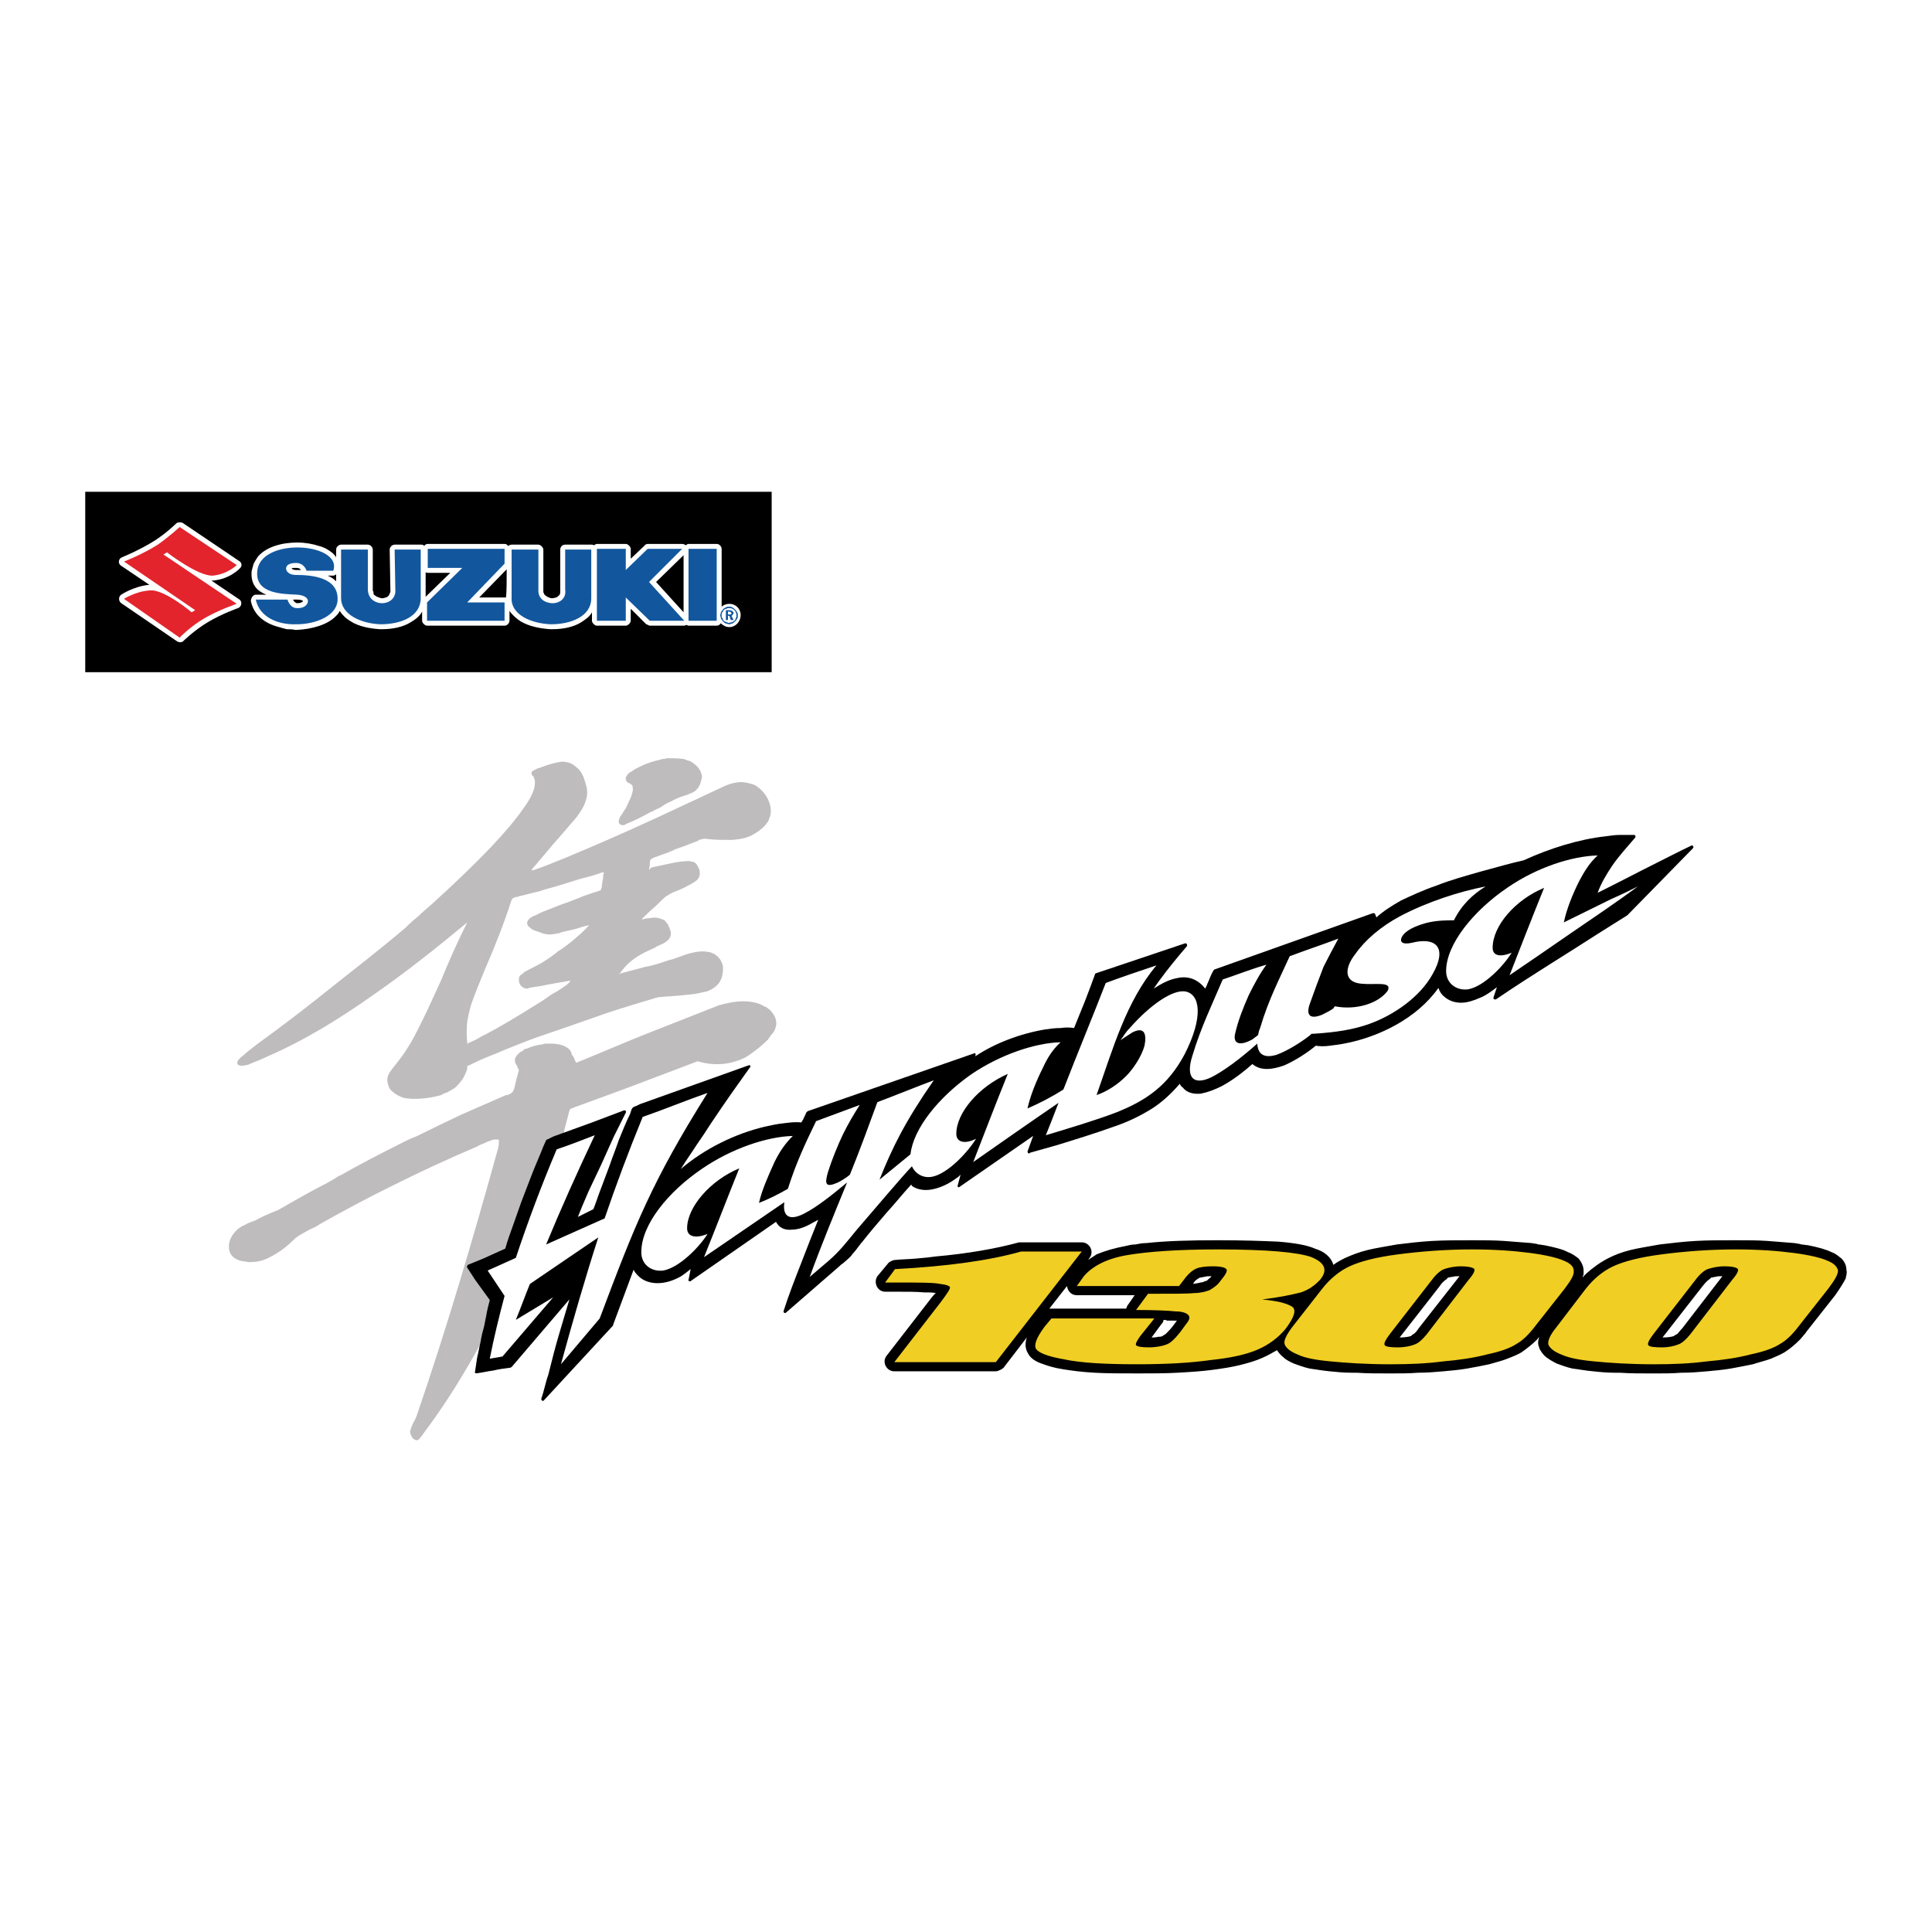
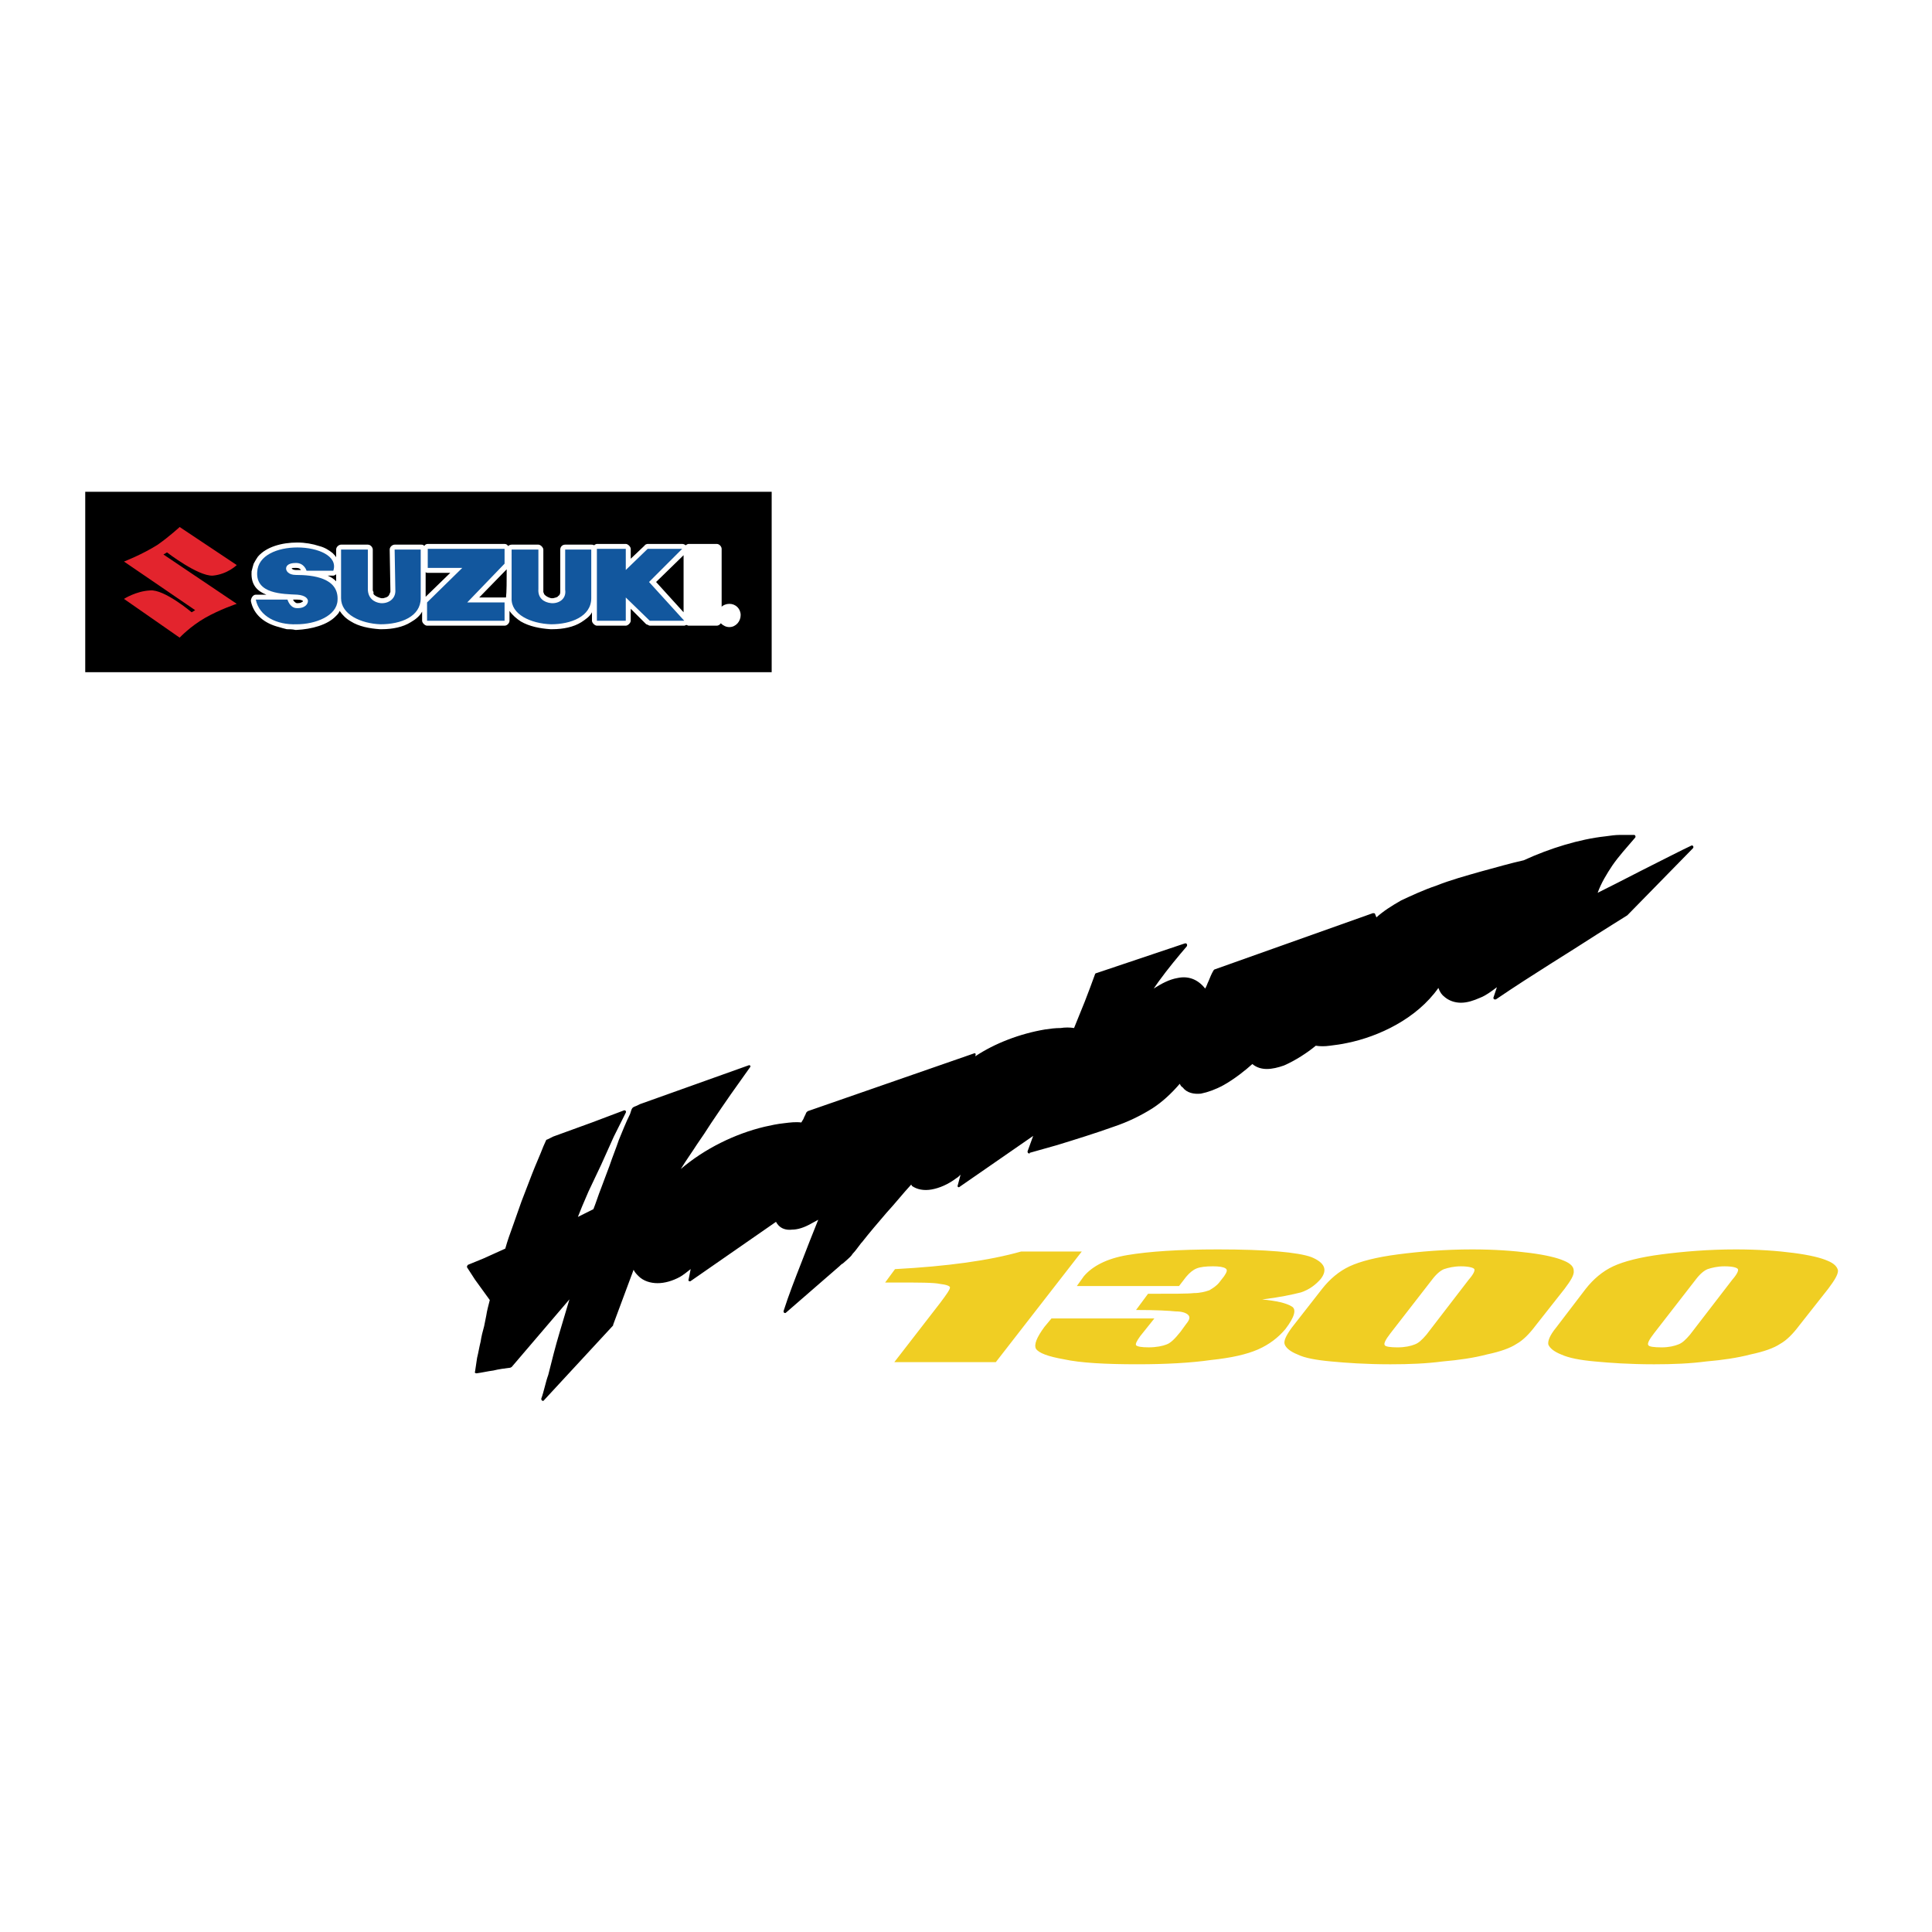
<svg xmlns="http://www.w3.org/2000/svg" version="1.0" id="Layer_1" x="0px" y="0px" width="192.756px" height="192.756px" viewBox="0 0 192.756 192.756" enable-background="new 0 0 192.756 192.756" xml:space="preserve">
  <g>
    <polygon fill-rule="evenodd" clip-rule="evenodd" fill="#FFFFFF" points="0,0 192.756,0 192.756,192.756 0,192.756 0,0  " />
    <polygon fill-rule="evenodd" clip-rule="evenodd" points="8.504,67.065 76.99,67.065 76.99,49.065 8.504,49.065 8.504,67.065  " />
    <path fill-rule="evenodd" clip-rule="evenodd" fill="#FFFFFF" d="M72.771,62.565c0.633,0,1.125-0.562,1.125-1.195   c0-0.633-0.492-1.125-1.125-1.125c-0.632,0-1.195,0.492-1.195,1.125C71.576,62.003,72.139,62.565,72.771,62.565L72.771,62.565z" />
-     <path fill-rule="evenodd" clip-rule="evenodd" fill="#BEBCBC" d="M51.747,106.864c0-0.07,0-0.141,0-0.211   c-0.07-0.07-0.14-0.142-0.14-0.282c-0.211-0.281-0.281-0.492-0.211-0.773c0.07-0.21,0.281-0.491,0.633-0.703l0,0l0,0l0,0l0,0h0.07   c0,0,0,0-0.07,0c0.07,0,0.07,0,0.07,0l0,0c0.07-0.07,0.141-0.141,0.211-0.211c0.07,0,0.141-0.07,0.281-0.07   c0.422-0.211,0.984-0.352,1.547-0.422c0.141-0.07,0.281-0.07,0.422-0.07c0.14,0,0.281,0,0.421,0c0.774,0,1.617,0.211,1.969,0.773   c0,0.07,0,0.07,0.071,0.141c0,0,0,0.071,0,0.142c0.141,0.141,0.281,0.421,0.352,0.632s0.141,0.211,0.21,0.211   c0.07-0.07,0.07-0.07,0.141-0.07c0.07-0.07,0.141-0.07,0.141-0.07c2.25-0.914,4.5-1.897,6.821-2.812   c2.32-0.914,4.641-1.828,6.961-2.742c0.141-0.07,0.351-0.07,0.492-0.141c0.21-0.07,0.421-0.07,0.632-0.141   c1.055-0.211,2.531-0.281,3.586,0.422c0.07,0,0-0.07,0.07,0s0.21,0.141,0.281,0.211c0.141,0.07,0.211,0.211,0.281,0.281   c0.493,0.562,0.633,1.266,0.211,1.969l0,0l0,0l0,0l0,0l0,0c-0.07,0.141-0.211,0.281-0.282,0.352   c-0.07,0.141-0.211,0.281-0.281,0.423c-0.632,0.632-1.406,1.265-2.32,1.828c-0.211,0.069-0.422,0.21-0.703,0.28   c-0.211,0.07-0.422,0.141-0.704,0.211c-1.195,0.281-2.391,0.141-3.305-0.141c-2.25,0.845-4.43,1.688-6.68,2.532   c-1.898,0.702-3.797,1.406-5.555,2.038c-0.281,0.141-0.422,0.141-0.493,0.211s-0.07,0.211-0.141,0.423   c-0.141,0.562-0.281,1.054-0.422,1.617c-0.07,0.492-0.21,1.055-0.421,1.547c-0.774,2.812-1.688,5.625-2.743,8.508   c-0.422,1.055-0.844,2.109-1.266,3.094c-0.421,1.055-0.914,2.109-1.336,3.094c-2.46,5.203-5.273,10.056-8.296,14.063l0,0   c-0.07,0.141-0.141,0.211-0.211,0.281s-0.141,0.211-0.211,0.281c-0.211,0.211-0.422,0.141-0.703-0.141   c-0.07-0.07-0.07-0.211-0.14-0.281c0-0.07-0.07-0.141-0.07-0.281v-0.07l0,0c0.07-0.281,0.21-0.633,0.351-0.914   c0.141-0.211,0.211-0.422,0.281-0.562c1.547-4.501,2.954-8.931,4.29-13.36c1.335-4.43,2.602-8.859,3.867-13.43   c0.07-0.281,0.07-0.492,0.07-0.703c0-0.07,0-0.141-0.07-0.141s-0.141,0-0.352,0c-0.211,0-0.422,0.141-0.703,0.211   c-0.422,0.211-0.492,0.211-0.633,0.281c-0.071,0-0.141,0.07-0.422,0.211c-2.812,1.195-5.555,2.461-8.226,3.797   c-2.603,1.266-5.063,2.602-7.454,3.938c-0.282,0.211-0.562,0.352-0.915,0.492c-0.633,0.352-1.265,0.633-1.758,1.125   c-0.914,0.914-1.758,1.406-2.46,1.758c-0.704,0.352-1.336,0.422-1.969,0.422l0,0c-0.141,0-0.281-0.07-0.422-0.07   s-0.281-0.07-0.422-0.07c-0.703-0.211-1.055-0.633-1.125-1.195c0-0.141,0-0.281,0-0.422s0.07-0.211,0.07-0.352   c0.211-0.633,0.774-1.336,1.547-1.617c0.211-0.141,0.562-0.281,0.984-0.422c0.633-0.352,1.407-0.703,2.32-1.055   c1.688-0.984,2.954-1.688,4.149-2.32c0.703-0.352,1.336-0.703,1.968-1.125h0.07c1.969-1.125,4.149-2.25,6.258-3.305   c0.422-0.211,0.844-0.423,1.266-0.563c1.547-0.772,3.024-1.477,4.5-2.179c1.477-0.634,3.023-1.336,4.5-1.97   c0.141,0,0.141,0,0.141,0c0.493-0.211,0.563-0.281,0.704-0.702c0.07-0.281,0.141-0.634,0.211-0.915S51.677,107.145,51.747,106.864   L51.747,106.864z M69.959,77.121L69.959,77.121c0,0.07,0.07,0.211,0.07,0.352c0,0.07,0,0.211-0.07,0.352   c-0.07,0.562-0.492,1.125-0.914,1.266c-0.141,0.07-0.351,0.141-0.492,0.211c-0.422,0.141-0.984,0.281-1.547,0.632   c-0.352,0.141-0.633,0.281-0.914,0.493c-0.211,0.141-0.492,0.281-0.844,0.422c-0.07,0.07-0.141,0.141-0.281,0.141   c-0.774,0.421-1.688,0.914-2.461,1.195c-0.141,0.141-0.281,0.141-0.422,0.141c-0.07,0-0.211-0.07-0.281-0.141   s-0.07-0.141-0.07-0.281c0-0.07,0.07-0.282,0.141-0.422c0.211-0.281,0.352-0.562,0.562-0.843c0.141-0.281,0.281-0.633,0.422-0.915   c0.141-0.281,0.211-0.562,0.281-0.843c0-0.211,0-0.422-0.07-0.563l0,0c-0.07,0-0.141-0.07-0.211-0.141   c-0.211-0.07-0.422-0.21-0.422-0.492c0,0,0-0.07,0-0.141c0,0,0-0.07,0.07-0.07c0.07-0.211,0.21-0.352,0.492-0.493l0,0   c0.141-0.07,0.281-0.211,0.422-0.281s0.281-0.14,0.422-0.21c0.703-0.352,1.406-0.563,2.039-0.704c0,0,0,0,0.07,0   c0.07-0.07,0.141-0.07,0.211-0.07c0.141,0,0.211,0,0.352-0.07c0.492,0,1.125,0,1.617,0.07c0.07,0,0.07,0,0.07,0   c0.141,0.07,0.211,0.07,0.352,0.141c0.07,0,0.211,0.07,0.282,0.07C69.326,76.207,69.748,76.559,69.959,77.121L69.959,77.121   L69.959,77.121L69.959,77.121L69.959,77.121L69.959,77.121z M25.731,104.121c-0.633,0.492-1.195,0.914-1.477,1.196   c-0.492,0.351-0.633,0.632-0.562,0.843c0.141,0.211,0.492,0.211,1.055,0.07c0.422-0.211,1.125-0.422,1.969-0.843   c3.727-1.617,7.242-3.798,10.618-6.188c3.234-2.25,6.329-4.711,9.282-7.172c-0.985,1.969-1.829,3.867-2.602,5.766   c-0.704,1.547-1.407,3.094-2.18,4.642c-0.352,0.702-0.703,1.406-1.125,2.038c-0.422,0.704-0.915,1.336-1.477,2.039   c-0.281,0.353-0.492,0.633-0.562,0.984c-0.07,0.281,0,0.562,0.07,0.774c0.07,0.281,0.211,0.492,0.422,0.632   c0.282,0.281,0.703,0.492,1.125,0.633c0.984,0.212,2.531,0.071,3.727-0.281c0.21-0.141,0.422-0.211,0.633-0.281   c0.21-0.14,0.422-0.21,0.562-0.352l0,0h0.07c-0.07,0,0,0,0,0h-0.07c0.07,0,0.07,0,0.07,0l0,0l0,0l0,0l0,0l0,0l0,0   c0.351-0.28,0.633-0.633,0.844-0.914c0.21-0.352,0.351-0.632,0.492-1.054c0-0.07,0-0.212,0-0.282   c0.422-0.211,0.914-0.422,1.335-0.633c0.493-0.21,0.984-0.421,1.547-0.632c1.125-0.493,2.25-0.915,3.305-1.336   c1.125-0.423,2.25-0.774,3.445-1.195c1.406-0.493,2.812-0.985,4.219-1.478c1.477-0.492,2.883-0.914,4.289-1.336   c0.422-0.141,0.703-0.211,0.984-0.281c0.352,0,0.633-0.07,0.984-0.07c0.984-0.07,1.688-0.141,2.32-0.211s1.055-0.211,1.477-0.281   c0.703-0.281,1.125-0.633,1.336-1.055c0.211-0.352,0.282-0.844,0.282-1.336c-0.07-0.633-0.422-1.054-0.844-1.335   c-0.141-0.07-0.211-0.07-0.281-0.141c-0.141,0-0.211-0.071-0.281-0.071c0,0,0,0-0.07,0c-0.984-0.211-2.18,0.211-3.094,0.563   c-0.281,0.07-0.492,0.21-0.703,0.21l0,0c-0.844,0.281-1.617,0.563-2.461,0.703c-0.773,0.211-1.547,0.422-2.391,0.633   c-0.141,0.07-0.281,0.141-0.281,0.07c-0.07,0,0.07,0.07,0.141-0.07c0.984-1.406,2.039-1.898,3.445-2.531   c0.211-0.141,0.352-0.211,0.703-0.352c0.281-0.14,0.492-0.281,0.633-0.421c0.211-0.211,0.281-0.422,0.281-0.704v-0.07   c-0.07-0.141-0.07-0.281-0.141-0.421c-0.07-0.141-0.141-0.282-0.141-0.352c-0.141-0.141-0.211-0.281-0.352-0.422   c-0.141-0.07-0.352-0.141-0.562-0.211c-0.281-0.07-0.562-0.07-0.914,0c-0.281,0-0.562,0.07-0.773,0.141c0-0.07,0-0.07,0.07-0.141   c0.352-0.351,0.703-0.703,1.125-1.055s0.773-0.773,1.195-1.125c0.141-0.07,0.281-0.141,0.352-0.211   c0.141-0.07,0.281-0.141,0.422-0.211c0.562-0.211,1.054-0.422,1.406-0.633c0.422-0.211,0.773-0.422,0.984-0.633   c0.141-0.211,0.211-0.352,0.211-0.563c0-0.14,0-0.281-0.07-0.492c-0.141-0.281-0.211-0.422-0.352-0.562   c-0.141-0.141-0.352-0.141-0.632-0.211c-0.493,0-1.125,0.07-1.758,0.211c-0.633,0.141-1.336,0.281-1.969,0.422   c-0.211,0.07-0.211,0.281-0.281,0.211c0-0.07,0-0.141,0.07-0.352c0-0.07,0-0.211,0-0.281c0-0.141,0.07-0.282,0.07-0.352   c0.07-0.07,0.211-0.141,0.352-0.21c0.984-0.352,1.617-0.562,2.18-0.844c0.844-0.281,1.688-0.632,2.25-0.843   c0.07-0.07-0.07,0,0.07-0.07c0.493-0.141,0.493-0.141,1.055-0.07c0.703,0.07,1.477,0.07,2.25,0.07   c0.844-0.07,1.618-0.211,2.25-0.633c0.492-0.281,0.985-0.703,1.266-1.125c0.07-0.07,0.14-0.211,0.14-0.282   c0.07-0.141,0.07-0.211,0.141-0.352l0,0c0.211-0.914-0.211-1.898-0.843-2.531c-0.141-0.141-0.282-0.282-0.422-0.352   c-0.141-0.141-0.281-0.211-0.492-0.281l0,0l0,0c-0.704-0.21-1.196-0.281-1.758-0.141c-0.493,0.07-0.985,0.281-1.547,0.562   c-4.36,2.04-8.086,3.797-11.181,5.133c-3.093,1.336-5.555,2.391-7.383,3.023c-0.07,0-0.141,0-0.211,0   c0.07-0.07,0.141-0.211,0.281-0.352c0.703-0.844,1.336-1.547,1.898-2.25c0.704-0.773,1.406-1.617,2.321-2.672   c0.421-0.562,0.773-1.125,0.914-1.617c0.211-0.562,0.211-1.125,0-1.758c-0.211-0.773-0.493-1.336-0.914-1.617   c-0.422-0.422-0.915-0.563-1.477-0.563c-0.563,0.071-1.336,0.282-2.04,0.563c-0.141,0.07-0.281,0.07-0.422,0.14   s-0.281,0.141-0.352,0.211h-0.07c-0.141,0.07-0.141,0.352-0.07,0.422c0.141,0.141,0.211,0.211,0.211,0.352   c0.07,0.07,0.07,0.211,0.07,0.281c0.07,0.703-0.352,1.617-1.125,2.672c-0.773,1.125-1.899,2.46-3.305,3.937   c-1.617,1.688-3.585,3.586-5.836,5.625c-0.492,0.422-0.914,0.773-1.336,1.195c-0.352,0.281-0.843,0.703-1.336,1.196   c-2.391,2.039-4.852,3.937-7.242,5.835C30.724,100.395,28.263,102.293,25.731,104.121L25.731,104.121z M59.693,87.175   c-0.562,0.211-1.265,0.352-1.969,0.563c-0.703,0.211-1.336,0.422-2.039,0.633s-1.336,0.352-1.898,0.562   c-0.703,0.141-1.336,0.352-2.04,0.492c-0.07,0.07-0.14,0.07-0.281,0.07c-0.211,0.07-0.352,0.141-0.422,0.281   c-0.774,2.391-1.688,4.711-2.672,6.961c-0.422,1.055-0.844,2.039-1.196,3.023c-0.281,0.703-0.421,1.406-0.562,2.18   c-0.07,0.703-0.07,1.406,0,2.11v0.069c0.07,0,0.07,0,0.141-0.069c0.211-0.07,0.492-0.211,0.773-0.352   c0.281-0.142,0.562-0.353,0.914-0.493c1.477-0.772,3.234-1.828,5.133-3.023c0.492-0.281,0.985-0.633,1.477-0.984   c0.562-0.281,1.055-0.633,1.547-0.984c0.141-0.141,0.281-0.281,0.352-0.352c-0.07,0-0.07,0-0.211,0   c-0.773,0.141-1.688,0.281-2.672,0.492c-0.492,0.07-0.914,0.141-1.336,0.211v0.07c-0.211,0-0.422,0-0.562-0.141   c-0.141-0.07-0.282-0.211-0.352-0.422c-0.07-0.281-0.07-0.422,0-0.633c0.07-0.141,0.211-0.211,0.422-0.352v-0.07   c0.773-0.422,1.406-0.703,1.969-1.055c0.562-0.351,1.055-0.703,1.477-1.055c0.562-0.352,1.125-0.773,1.688-1.265   c0.492-0.422,0.984-0.844,1.406-1.336c-0.422,0.071-0.844,0.211-1.266,0.352c-0.492,0.14-0.985,0.21-1.477,0.351   c-0.07,0-0.07,0-0.141,0.07c-0.774,0.141-1.266,0.281-2.04-0.07c-0.422-0.141-0.703-0.211-0.844-0.351   c-0.281-0.211-0.422-0.352-0.422-0.563s0.141-0.352,0.281-0.492c0.141-0.07,0.281-0.211,0.562-0.281   c0.492-0.281,1.055-0.492,1.617-0.703c0.492-0.211,1.055-0.422,1.688-0.633c0.493-0.211,0.984-0.352,1.406-0.562   c0.422-0.141,0.984-0.352,1.477-0.492c0.211-0.07,0.281-0.141,0.352-0.141c0-0.07,0-0.141,0.07-0.281   c0-0.281,0.07-0.422,0.07-0.633c0.07-0.211,0.07-0.352,0.07-0.562c0.07-0.211,0.07-0.281,0.07-0.281c-0.07,0-0.211,0-0.352,0.07   C59.834,87.105,59.763,87.175,59.693,87.175L59.693,87.175z" />
    <path fill-rule="evenodd" clip-rule="evenodd" d="M160.876,86.332c-0.562,0.843-1.125,1.758-1.477,2.742   c0.984-0.492,2.672-1.336,4.43-2.25c1.969-0.985,4.009-2.039,4.922-2.461c0.142-0.07,0.282,0.141,0.142,0.281l-6.47,6.61   l-0.07,0.07c-0.913,0.562-1.898,1.196-3.023,1.898c-2.812,1.829-6.328,3.938-10.055,6.469c-0.141,0.07-0.281,0-0.281-0.141   l0.352-1.055c-0.562,0.422-1.125,0.844-1.688,1.055c-0.633,0.281-1.266,0.492-1.899,0.492c-0.632,0-1.195-0.211-1.616-0.562   c-0.281-0.211-0.492-0.492-0.633-0.914c-2.181,3.094-5.978,4.852-9.071,5.485c-0.633,0.14-1.195,0.21-1.758,0.28   c-0.492,0.07-0.984,0.07-1.406,0c-0.844,0.703-2.039,1.477-3.164,1.969c-1.195,0.423-2.32,0.563-3.164-0.141   c-0.703,0.634-1.758,1.477-2.883,2.11c-0.773,0.422-1.547,0.702-2.251,0.843c-0.702,0.07-1.406-0.07-1.827-0.632   c-0.141-0.07-0.211-0.211-0.281-0.352c-0.845,0.983-1.758,1.828-2.742,2.46c-1.126,0.704-2.391,1.336-3.867,1.829   c-1.759,0.633-3.797,1.266-5.626,1.828c-0.984,0.281-1.969,0.562-2.742,0.773v0.07c-0.141,0-0.211-0.07-0.211-0.211l0.562-1.548   l-7.312,5.063c-0.141,0.141-0.281,0-0.211-0.141l0.281-1.055c-0.141,0.141-0.281,0.281-0.422,0.352   c-0.844,0.633-1.688,0.984-2.461,1.125s-1.477,0-1.969-0.352c0-0.07-0.07-0.07-0.07-0.141c-0.844,0.914-1.618,1.898-2.461,2.812   c-0.844,0.984-1.688,1.969-2.461,2.953c-0.07,0.07-0.07,0.07-0.07,0.07c-0.422,0.562-0.633,0.844-0.773,0.984   s-0.141,0.211-0.282,0.352c-0.141,0.141-0.281,0.281-0.773,0.703c-0.141,0.07-0.21,0.141-0.351,0.281l-5.344,4.641   c-0.07,0.07-0.282,0-0.211-0.211c0.493-1.547,1.125-3.164,1.758-4.781c0.562-1.477,1.125-2.883,1.688-4.289   c-0.281,0.141-0.492,0.281-0.773,0.422c-0.633,0.352-1.266,0.562-1.828,0.562c-0.562,0.07-1.125-0.07-1.477-0.562   c-0.07-0.07-0.07-0.141-0.141-0.211l-8.508,5.906c-0.07,0.07-0.281,0-0.21-0.141l0.21-1.055c-0.352,0.281-0.703,0.562-1.055,0.773   c-0.773,0.422-1.547,0.633-2.25,0.633s-1.407-0.211-1.898-0.703c-0.211-0.211-0.352-0.352-0.492-0.633l-2.04,5.484v0.07   l-6.891,7.453c-0.07,0.141-0.281,0.07-0.281-0.14c0.281-0.773,0.422-1.617,0.703-2.392c0.352-1.406,0.703-2.812,1.125-4.219l0,0   l0,0l0,0l0,0l0,0l0.984-3.305l-5.766,6.751l-0.141,0.07c-0.563,0.07-1.125,0.141-1.688,0.28c-0.562,0.07-1.125,0.211-1.687,0.281   c-0.07,0-0.211-0.07-0.141-0.141l0.21-1.406c0.141-0.562,0.211-1.055,0.352-1.617c0.071-0.491,0.211-1.055,0.352-1.547   c0.07-0.352,0.141-0.702,0.211-1.055c0.07-0.492,0.211-0.983,0.351-1.547l-1.476-2.039l-0.773-1.195c-0.07-0.07,0-0.211,0.07-0.281   l1.547-0.633l2.179-0.984c0.211-0.773,0.493-1.547,0.774-2.32s0.562-1.617,0.844-2.391c0.352-0.914,0.703-1.828,1.055-2.742   s0.773-1.828,1.125-2.742l0.282-0.633c0,0,0.07-0.07,0.141-0.07l0.562-0.282l3.867-1.406l3.165-1.195   c0.141-0.07,0.281,0.07,0.211,0.211l-1.196,2.391c-0.421,0.915-0.843,1.899-1.265,2.813s-0.844,1.758-1.266,2.672   c-0.211,0.492-0.422,0.984-0.633,1.477c-0.141,0.352-0.281,0.703-0.422,1.055l1.547-0.773c0.282-0.703,0.492-1.406,0.774-2.109   c0.281-0.773,0.562-1.477,0.844-2.25c0.281-0.844,0.633-1.688,0.914-2.531c0.352-0.844,0.703-1.759,1.125-2.602   c0.211-0.634,0.141-0.634,0.703-0.845l0.281-0.14l10.829-3.868c0.141-0.07,0.281,0.07,0.141,0.211   c-0.633,0.914-1.266,1.759-1.899,2.672c-0.633,0.915-1.265,1.828-1.969,2.883c-0.492,0.774-0.914,1.406-1.406,2.11   c-0.492,0.773-1.055,1.547-1.617,2.461c2.391-2.039,5.415-3.516,8.368-4.219c0.632-0.142,1.266-0.282,1.968-0.353   c0.563-0.07,1.125-0.141,1.688-0.07c0.07-0.141,0.141-0.211,0.211-0.351c0.07-0.211,0.211-0.422,0.281-0.634   c0.07-0.07,0.141-0.141,0.141-0.141l16.594-5.765c0.141-0.071,0.211,0.07,0.141,0.211v0.07c1.898-1.267,4.43-2.251,6.961-2.673   c0.492-0.07,0.984-0.14,1.547-0.14c0.422-0.07,0.914-0.07,1.336,0c0.352-0.845,0.703-1.759,1.055-2.603   c0.353-0.914,0.703-1.828,1.055-2.812c0,0,0.07-0.07,0.141-0.07l8.789-2.953c0.211-0.07,0.282,0.14,0.211,0.281   c-0.843,0.985-1.897,2.25-2.812,3.516c-0.142,0.211-0.353,0.492-0.492,0.703c0.773-0.492,1.547-0.914,2.391-1.055   c0.984-0.211,1.969,0.07,2.742,1.055c0.141-0.211,0.211-0.492,0.352-0.773c0.141-0.352,0.281-0.703,0.492-1.055l0.07-0.07   l15.82-5.625c0.07,0,0.211,0,0.211,0.07l0.141,0.351c0.704-0.633,1.477-1.125,2.461-1.688c1.056-0.492,2.251-1.055,3.516-1.477   c1.406-0.562,2.953-0.984,4.431-1.406c1.547-0.422,3.023-0.844,4.289-1.125c2.602-1.195,5.555-2.109,8.156-2.39   c0.492-0.07,0.984-0.141,1.477-0.141s0.984,0,1.406,0l0,0c0.141,0.07,0.141,0.211,0.07,0.281   C162.282,84.574,161.51,85.418,160.876,86.332L160.876,86.332z" />
-     <path fill-rule="evenodd" clip-rule="evenodd" fill="#FFFFFF" d="M159.399,85.348c-0.844,0.773-1.336,1.617-1.828,2.531   c-0.703,1.406-1.266,2.812-1.547,4.148c0.844-0.422,2.883-1.406,4.711-2.32c1.125-0.492,2.109-0.984,2.672-1.266   c-2.18,1.617-4.5,3.164-6.75,4.711c-2.039,1.406-4.078,2.812-6.047,4.148c1.125-2.883,2.25-5.766,3.445-8.719   c-2.883,1.195-5.133,3.797-5.133,5.977c0,0.774,0.703,0.985,1.898,0.493c-0.773,1.266-2.742,3.375-4.359,3.656   c-1.125,0.141-2.181-0.562-2.181-1.828c0-2.672,2.743-6.047,6.188-8.367C153.353,86.543,156.798,85.418,159.399,85.348   L159.399,85.348z M121.992,97.723c-0.984,2.32-2.181,4.782-3.023,7.595c-0.774,2.39,0.281,3.094,2.25,1.968   c0.984-0.562,2.32-1.477,4.219-3.164c0.07,1.267,0.914,1.407,1.898,1.126c1.195-0.423,2.672-1.406,3.375-1.97   c0.07-0.07,0.07-0.07,0.141-0.141c0,0,0.07,0,0.211,0c2.25-0.141,4.009-0.422,5.556-0.984c2.39-0.844,5.062-2.672,6.327-4.992   c1.477-2.602,0.352-3.727-2.108-3.093c-0.985,0.21-1.196-0.141-0.985-0.563c0.352-0.703,1.406-1.125,2.392-1.406   c1.054-0.281,2.108-0.281,2.812-0.281c0.772-1.547,1.898-2.602,3.164-3.375c-2.602,0.492-5.836,1.547-8.509,2.953   c-1.968,1.055-3.516,2.391-4.5,3.797c-1.055,1.335-1.195,2.812,0.633,2.953c1.336,0.141,3.094-0.281,2.602,0.703   c-0.914,1.266-3.164,1.969-5.273,1.547c-0.07,0.141-0.07,0.07-0.141,0.211c-0.281,0.211-0.703,0.422-1.125,0.633   c-0.844,0.352-1.688,0.352-1.266-0.984c0.422-1.195,0.914-2.531,1.406-3.797c0.492-0.984,0.984-1.898,1.477-2.812   c-1.477,0.562-3.375,1.195-4.852,1.758c-0.914,2.039-2.109,4.289-2.953,7.172c-0.141,0.28-0.141,0.491-0.211,0.702   c-0.211,0.141-0.352,0.281-0.562,0.423c-1.125,0.632-2.039,0.562-1.688-0.704c0.281-1.195,0.773-2.461,1.336-3.727   c0.562-1.125,1.125-2.18,1.758-3.023C124.875,96.668,123.469,97.23,121.992,97.723L121.992,97.723z M110.319,98.074   c1.688-0.633,3.375-1.195,5.062-1.757c-3.023,3.585-4.359,8.367-5.977,12.937c1.055-0.352,2.11-1.054,2.953-1.898   c0.704-0.702,1.547-1.968,1.829-3.023c0.211-1.055,0.07-1.968-1.195-1.336c-0.352,0.211-0.845,0.562-1.196,0.774   c0.281-0.353,0.492-0.774,0.915-1.195c2.038-2.321,4.289-3.868,5.554-3.657c1.477,0.281,1.829,2.531-0.07,6.259   c-1.687,3.164-3.866,4.641-6.89,5.835c-2.04,0.773-4.642,1.548-6.962,2.25c0.422-1.055,0.844-2.108,1.266-3.233   c-2.883,1.968-5.695,3.938-8.508,5.906c1.125-2.883,2.25-5.836,3.445-8.79c-2.883,1.267-5.133,3.867-5.133,5.978   c0,0.844,0.844,1.055,1.969,0.492c-0.773,1.266-2.812,3.516-4.43,3.797c-0.844,0.141-1.617-0.281-1.969-1.055   c-1.125,1.195-3.375,3.867-5.555,6.398c-0.984,1.195-1.617,2.039-2.742,3.023l-1.898,1.617c1.125-3.094,2.461-6.328,3.727-9.422   c-1.758,1.477-3.094,2.461-4.008,2.953c-1.688,0.984-2.461,0.492-2.25-0.984c-2.672,1.828-5.344,3.656-8.015,5.484   c1.195-2.953,2.32-5.906,3.515-8.859c-2.883,1.195-5.203,3.867-5.203,5.977c0,0.844,0.844,1.055,2.039,0.562   c-0.773,1.266-2.812,3.375-4.43,3.656c-1.125,0.141-2.18-0.562-2.18-1.828c0-2.742,2.672-6.047,6.117-8.367   c2.883-1.969,6.399-3.165,9-3.235c-0.844,0.845-1.336,1.618-1.828,2.603c-0.633,1.406-1.266,2.812-1.547,4.078   c0.914-0.352,1.899-0.844,2.883-1.406c0.844-2.672,1.828-4.711,2.812-6.751c1.477-0.562,2.883-1.055,4.359-1.616   c-0.632,0.984-1.125,1.827-1.688,2.953c-0.562,1.195-1.125,2.602-1.477,3.727c-0.351,1.195-0.281,1.617,0.985,1.055   c0.281-0.141,0.773-0.422,1.195-0.773c1.055-2.602,1.969-5.134,2.743-7.242c1.687-0.634,3.938-1.547,5.625-2.181   c-2.883,4.148-4.148,6.751-5.415,9.915c1.055-0.844,2.04-1.688,3.094-2.531c0.282-2.602,2.883-5.767,6.118-8.017   c2.812-1.897,6.258-3.093,8.859-3.163c-0.844,0.772-1.336,1.616-1.758,2.53c-0.703,1.406-1.266,2.812-1.547,4.078   c1.125-0.491,2.391-1.125,3.586-1.897C107.577,104.895,109.124,101.168,110.319,98.074L110.319,98.074z M48.654,126.763   l1.687,2.531c-0.562,2.109-1.055,4.148-1.477,6.258c0.422-0.07,0.844-0.141,1.266-0.211l5.062-5.906l-3.727,2.251   c0.492-1.196,0.914-2.392,1.406-3.587l6.82-4.641c-1.335,4.148-2.531,8.298-3.726,12.657l3.867-4.571   c3.516-9.352,5.203-13.641,10.758-22.501c-2.039,0.704-4.43,1.688-6.469,2.392c-1.407,3.445-2.672,6.82-3.797,10.125l-5.836,2.602   c1.477-3.586,3.093-7.172,4.851-10.899c-1.266,0.493-2.531,0.985-3.797,1.407c-1.547,3.656-2.883,7.242-4.078,10.828   L48.654,126.763L48.654,126.763z" />
-     <path fill-rule="evenodd" clip-rule="evenodd" fill="#FFFFFF" d="M12.16,55.604c0,0,1.758-0.704,3.305-1.688   c1.195-0.773,2.11-1.688,2.11-1.688c0.14-0.141,0.492-0.141,0.633-0.07l5.625,3.797c0.281,0.141,0.352,0.492,0.141,0.703   c0,0-0.984,1.125-2.742,1.266c0,0-0.07,0-0.141,0l2.812,1.899c0.281,0.211,0.211,0.703-0.141,0.844c0,0-1.617,0.562-3.023,1.406   c-1.407,0.844-2.461,1.898-2.461,1.898c-0.141,0.141-0.422,0.141-0.633,0l-5.555-3.797c-0.281-0.211-0.281-0.633,0-0.844   c0,0,1.266-0.843,2.812-0.984l-2.812-1.898C11.739,56.237,11.809,55.745,12.16,55.604L12.16,55.604z" />
    <path fill-rule="evenodd" clip-rule="evenodd" fill="#E3242D" d="M12.371,56.026c0,0,1.828-0.704,3.375-1.688   c1.195-0.844,2.179-1.758,2.179-1.758l5.696,3.796c0,0-0.914,0.915-2.391,1.055c-1.477,0.07-4.571-2.321-4.571-2.321l-0.352,0.211   l7.313,4.922c0,0-1.688,0.562-3.164,1.406c-1.477,0.844-2.532,1.969-2.532,1.969l-5.555-3.867c0,0,1.195-0.773,2.602-0.844   c1.406-0.141,4.149,2.18,4.149,2.18l0.352-0.211L12.371,56.026L12.371,56.026z" />
    <path fill-rule="evenodd" clip-rule="evenodd" fill="#FFFFFF" d="M68.201,61.089v-5.696l-2.742,2.672L68.201,61.089L68.201,61.089z    M29.247,59.823c0,0.07,0.141,0.281,0.352,0.352c0,0,0.071,0,0.141,0c0.211,0,0.352-0.07,0.421-0.141c0.07,0,0.07,0,0.07-0.07l0,0   c-0.07-0.07-0.21-0.141-0.562-0.141c-0.141,0-0.141,0-0.211,0S29.317,59.823,29.247,59.823L29.247,59.823z M30.021,56.87   c-0.07-0.141-0.211-0.211-0.493-0.211c-0.281,0-0.422,0-0.422,0.07h-0.07h0.07c0.07,0.07,0.211,0.141,0.422,0.141   C29.669,56.87,29.81,56.87,30.021,56.87L30.021,56.87z M33.536,57.292c-0.07,0.07-0.211,0.141-0.281,0.141h-0.562   c0.352,0.141,0.633,0.351,0.844,0.562C33.536,57.784,33.536,57.573,33.536,57.292L33.536,57.292z M42.466,59.542l2.46-2.39h-2.25   c-0.07,0-0.14,0-0.21-0.07V59.542L42.466,59.542z M50.552,56.799l-2.742,2.812h2.531c0.07,0,0.141,0,0.141,0   C50.552,59.12,50.552,57.854,50.552,56.799L50.552,56.799z M42.677,54.269h7.664c0.141,0,0.281,0.07,0.352,0.211   c0.07-0.07,0.211-0.141,0.352-0.141h2.672c0.211,0,0.492,0.281,0.492,0.492v3.938v0.07c0,0.07,0,0.141,0,0.211s0.07,0.14,0.07,0.21   c0.141,0.211,0.422,0.352,0.703,0.422c0.141,0,0.211,0,0.211,0c0.211-0.07,0.422-0.07,0.492-0.211   c0.141-0.07,0.211-0.211,0.211-0.421c0-0.07,0-0.07,0-0.141v-0.07l0,0v-4.008c0-0.281,0.211-0.492,0.492-0.492h2.602   c0.07,0,0.21,0,0.281,0.07c0.07-0.07,0.211-0.141,0.282-0.141h2.883c0.211,0,0.492,0.281,0.492,0.492v0.985l1.406-1.336   c0-0.07,0.211-0.141,0.281-0.141h3.445c0.141,0,0.281,0.07,0.352,0.141c0.07-0.07,0.211-0.141,0.282-0.141h2.812   c0.282,0,0.492,0.281,0.492,0.492v7.172c0,0.211-0.21,0.492-0.492,0.492h-2.812c-0.071,0-0.141-0.07-0.211-0.07   s-0.141,0.07-0.211,0.07h-3.445c-0.07,0-0.281-0.141-0.352-0.141l-1.547-1.547v1.196c0,0.211-0.281,0.492-0.492,0.492h-2.883   c-0.211,0-0.493-0.281-0.493-0.492v-0.844c-0.21,0.422-0.632,0.703-1.055,0.984c-0.773,0.492-1.828,0.703-2.883,0.703   c-0.07,0-0.141,0-0.141,0c-0.07,0-0.07,0-0.07,0c-1.055-0.07-2.109-0.281-2.953-0.773c-0.422-0.281-0.844-0.633-1.125-1.055v0.985   c0,0.211-0.211,0.492-0.493,0.492h-7.734c-0.21,0-0.492-0.281-0.492-0.492v-0.914c-0.211,0.422-0.633,0.773-1.125,1.055   c-0.774,0.492-1.829,0.703-2.883,0.703c0,0-0.07,0-0.141,0c0,0,0,0-0.07,0c-1.055-0.07-2.109-0.281-2.883-0.773   c-0.492-0.281-0.844-0.633-1.125-1.055c-0.07,0.211-0.21,0.352-0.351,0.493c-0.844,0.914-2.461,1.336-3.938,1.406   c-0.07,0-0.07,0-0.141,0c-0.281-0.07-0.562-0.07-0.843-0.07c-0.281-0.07-0.563-0.141-0.774-0.211   c-1.406-0.352-2.531-1.195-2.812-2.602c0-0.282,0.211-0.633,0.493-0.633h1.054c-0.914-0.351-1.547-0.984-1.477-2.25l0,0v-0.07   c0.07-0.282,0.141-0.563,0.211-0.774c0.141-0.281,0.282-0.492,0.422-0.703c0.844-0.984,2.391-1.406,3.938-1.406   c0.773,0,1.547,0.141,2.18,0.352c0.562,0.141,0.984,0.421,1.336,0.703c0.141,0.141,0.281,0.282,0.352,0.422   c0-0.493,0-0.774,0-0.774c0-0.281,0.281-0.492,0.492-0.492H36.7c0.281,0,0.492,0.281,0.492,0.492v3.938v0.07   c0,0.07,0,0.141,0.07,0.211c0,0.07,0,0.14,0,0.21c0.141,0.211,0.492,0.352,0.773,0.422c0.07,0,0.141,0,0.211,0   c0.211-0.07,0.352-0.07,0.492-0.211c0.07-0.07,0.141-0.211,0.211-0.421c0-0.07,0-0.07,0-0.141v-0.07l0,0l-0.07-4.008   c0-0.281,0.281-0.492,0.493-0.492h2.601c0.141,0,0.282,0,0.352,0.141C42.396,54.339,42.537,54.269,42.677,54.269L42.677,54.269z" />
-     <path fill-rule="evenodd" clip-rule="evenodd" fill="#12579E" d="M42.677,54.76h7.664v1.477l-3.726,3.868h3.726v1.828h-7.734   v-1.828l3.516-3.446h-3.446V54.76L42.677,54.76z M25.661,57.081c0.07-1.688,2.039-2.461,4.008-2.461   c2.039,0,4.078,0.844,3.586,2.32h-2.672c0,0-0.211-0.773-1.055-0.773s-0.984,0.351-0.984,0.562c0,0.211,0.21,0.633,0.984,0.633   c1.688,0,4.289,0.281,4.149,2.531c-0.07,1.547-2.18,2.391-4.079,2.391c-1.969,0.07-3.727-0.773-4.078-2.461h3.164   c0,0,0.211,0.773,0.844,0.844c0.914,0.07,1.196-0.422,1.196-0.703c0-0.211-0.211-0.563-1.055-0.633   C28.192,59.26,25.521,59.26,25.661,57.081L25.661,57.081z M71.506,61.933V54.76h-2.812v7.172H71.506L71.506,61.933z M68.271,61.933   l-3.516-3.868l3.305-3.305h-3.445l-2.18,2.109V54.76h-2.883v7.172h2.883v-2.321l2.391,2.321H68.271L68.271,61.933z M51.044,54.831   h2.672c0,0,0,3.727,0,3.938c-0.07,0.914,0.562,1.336,1.266,1.406c0.774,0.07,1.547-0.422,1.406-1.336v-4.008h2.602   c0,0,0,4.5,0,4.852c0,1.829-2.04,2.602-4.008,2.602c-2.039-0.071-4.008-0.984-3.938-2.602   C51.044,58.698,51.044,54.831,51.044,54.831L51.044,54.831z M34.028,54.831H36.7c0,0,0,3.727,0,3.938   c0,0.914,0.633,1.336,1.266,1.406c0.773,0.07,1.547-0.422,1.477-1.336l-0.07-4.008h2.601c0,0,0,4.5,0,4.852   c0,1.829-1.969,2.602-4.008,2.602c-1.969-0.071-3.938-0.984-3.938-2.602C34.028,58.698,34.028,54.831,34.028,54.831L34.028,54.831z   " />
-     <path fill-rule="evenodd" clip-rule="evenodd" fill="#12579E" d="M72.631,61.019V61.3h0.07c0.141,0,0.141,0,0.211,0   c0,0,0.07-0.07,0.07-0.141l-0.07-0.07c-0.07-0.07-0.07-0.07-0.211-0.07H72.631L72.631,61.019z M72.42,60.877h0.352   c0.141,0,0.211,0.07,0.281,0.07c0.071,0.071,0.141,0.141,0.141,0.211s-0.07,0.141-0.07,0.141c-0.071,0.07-0.071,0.141-0.141,0.141   l0.211,0.422h-0.282l-0.141-0.422h-0.141v0.422H72.42V60.877L72.42,60.877z M72.771,60.667c0.07,0,0.141,0,0.281,0.07   c0.071,0,0.141,0.07,0.211,0.141s0.141,0.141,0.141,0.211c0.07,0.141,0.07,0.211,0.07,0.352c0,0.07,0,0.141-0.07,0.211   c0,0.141-0.07,0.211-0.141,0.281s-0.141,0.07-0.211,0.141c-0.141,0-0.211,0.07-0.352,0.07c-0.07,0-0.141-0.07-0.211-0.07   c-0.141-0.07-0.211-0.07-0.281-0.141c-0.07-0.07-0.07-0.141-0.141-0.281c-0.071-0.07-0.071-0.141-0.071-0.281   c0-0.07,0-0.141,0.071-0.281c0.07-0.07,0.07-0.141,0.141-0.211c0.07-0.07,0.14-0.141,0.281-0.141   C72.561,60.667,72.631,60.667,72.771,60.667L72.771,60.667z M72.771,60.526c0.07,0,0.211,0,0.281,0.07   c0.141,0.07,0.211,0.14,0.282,0.21s0.141,0.141,0.211,0.282c0.07,0.07,0.07,0.211,0.07,0.281c0,0.141,0,0.281-0.07,0.352   c-0.07,0.141-0.141,0.211-0.211,0.281s-0.141,0.141-0.282,0.21c-0.07,0-0.211,0.071-0.281,0.071c-0.141,0-0.281-0.071-0.352-0.071   c-0.141-0.07-0.21-0.14-0.281-0.21s-0.141-0.211-0.211-0.281c0-0.141-0.07-0.211-0.07-0.352c0-0.07,0.07-0.211,0.07-0.281   c0.07-0.141,0.141-0.211,0.211-0.282c0.07-0.14,0.21-0.14,0.281-0.21S72.631,60.526,72.771,60.526L72.771,60.526z" />
-     <path fill-rule="evenodd" clip-rule="evenodd" d="M119.039,128.099L119.039,128.099c0.281-0.07,0.562-0.07,0.702-0.141   c0.212,0,0.353-0.07,0.493-0.141c0.141,0,0.211-0.07,0.352-0.211c0.07-0.07,0.211-0.141,0.281-0.281c-0.281,0-0.492,0-0.703,0.07   c-0.141,0-0.281,0.07-0.423,0.07h-0.069c0,0.07-0.07,0.07-0.07,0.07c-0.141,0.07-0.352,0.211-0.492,0.422L119.039,128.099   L119.039,128.099z M153.563,133.442c-0.07,0-0.141,0.07-0.141,0.141c-0.562,0.562-1.125,0.985-1.617,1.337   c-0.352,0.211-0.844,0.421-1.406,0.632c-0.492,0.211-1.125,0.352-1.828,0.563c-0.633,0.141-1.406,0.281-2.18,0.422   c-0.773,0.14-1.618,0.21-2.391,0.28c-0.774,0.07-1.617,0.141-2.532,0.141c-0.843,0.07-1.758,0.07-2.742,0.07   c-1.266,0-2.39,0-3.375-0.07c-0.141,0-0.351,0-0.492,0c-0.773,0-1.477-0.07-2.18-0.141c-0.773-0.07-1.477-0.21-2.039-0.28   c-0.633-0.141-1.125-0.352-1.547-0.492c-0.492-0.212-0.844-0.423-1.055-0.634c-0.281-0.21-0.492-0.491-0.633-0.702   c-0.492,0.281-0.984,0.562-1.477,0.772c-0.633,0.281-1.336,0.493-2.18,0.704s-1.758,0.352-2.812,0.491   c-1.055,0.141-2.18,0.211-3.445,0.281c-1.195,0.07-2.531,0.07-4.009,0.07c-1.617,0-3.094,0-4.289-0.07   c-1.266-0.07-2.32-0.211-3.164-0.351c-0.914-0.141-1.547-0.352-2.109-0.562c-0.633-0.212-1.125-0.563-1.336-0.984   c-0.281-0.422-0.352-0.985-0.141-1.618l-2.32,3.024c-0.141,0.141-0.562,0.351-0.773,0.351H89.225c-0.773,0-1.265-0.914-0.773-1.547   l4.57-5.906c0.141-0.141,0.211-0.281,0.352-0.352c-0.281-0.07-0.703-0.07-1.195-0.07c-0.703-0.069-1.688-0.069-2.813-0.069h-1.054   c-0.773,0-1.196-0.915-0.773-1.548l1.055-1.266c0.07-0.141,0.492-0.352,0.703-0.352c0.633-0.07,1.336-0.07,2.11-0.141   c0.844-0.07,1.477-0.141,1.969-0.211c3.164-0.281,5.977-0.773,8.297-1.406h0.211h6.047c0.774,0,1.266,0.914,0.774,1.547   l-0.141,0.211c0.281-0.211,0.562-0.352,0.843-0.562c0.845-0.352,1.829-0.633,2.953-0.844c0.282-0.07,0.563-0.141,0.914-0.141   c0.353-0.07,0.703-0.141,1.126-0.141c1.898-0.211,4.289-0.281,7.102-0.281c2.461,0,4.5,0.07,6.047,0.141   c1.688,0.141,2.883,0.352,3.656,0.703c0.914,0.281,1.477,0.773,1.758,1.406c0,0.07,0.07,0.141,0.07,0.211   c0.352-0.281,0.773-0.492,1.195-0.703c0.633-0.281,1.336-0.562,2.181-0.773c0.843-0.211,1.827-0.352,2.953-0.562   c1.124-0.141,2.319-0.281,3.515-0.352c1.267-0.07,2.603-0.07,4.009-0.07c1.125,0,2.18,0,3.164,0.07s1.898,0.141,2.742,0.211   c0.352,0.07,0.562,0.07,0.703,0.141c0.211,0,0.422,0.07,0.562,0.07c1.055,0.211,1.898,0.422,2.391,0.703   c0.422,0.141,0.773,0.422,1.055,0.633c0.281,0.352,0.492,0.773,0.492,1.195l0,0c0,0.141,0,0.281,0,0.422   c-0.07,0.07-0.07,0.141-0.07,0.281c0.07-0.141,0.141-0.211,0.281-0.352c0.703-0.633,1.477-1.195,2.32-1.617   c0.562-0.281,1.266-0.562,2.109-0.773s1.829-0.352,2.953-0.562c1.195-0.141,2.32-0.281,3.587-0.352   c1.195-0.07,2.531-0.07,3.938-0.07c1.195,0,2.25,0,3.234,0.07c0.914,0.07,1.828,0.141,2.672,0.211   c0.352,0.07,0.562,0.07,0.703,0.141c0.211,0,0.422,0.07,0.633,0.07c1.055,0.211,1.828,0.422,2.391,0.703   c0.422,0.141,0.703,0.422,0.984,0.633c0.352,0.352,0.492,0.773,0.492,1.195l0,0c0.07,0.141,0,0.281,0,0.422   c0,0.07-0.07,0.211-0.07,0.352c-0.211,0.422-0.562,0.984-1.055,1.688l-2.883,3.656c-0.07,0.142-0.211,0.282-0.281,0.353   c-0.07,0.141-0.211,0.21-0.281,0.351c-0.562,0.562-1.055,0.985-1.617,1.337c-0.352,0.211-0.844,0.421-1.336,0.632   c-0.562,0.211-1.195,0.352-1.828,0.563c-0.703,0.141-1.406,0.281-2.181,0.422c-0.843,0.14-1.617,0.21-2.39,0.28   c-0.774,0.07-1.618,0.141-2.602,0.141c-0.845,0.07-1.758,0.07-2.743,0.07c-1.266,0-2.32,0-3.305-0.07c-0.21,0-0.352,0-0.492,0   c-0.773,0-1.547-0.07-2.18-0.141c-0.844-0.07-1.477-0.21-2.109-0.28c-0.633-0.141-1.125-0.352-1.547-0.492   c-0.422-0.212-0.773-0.423-1.055-0.634c-0.352-0.28-0.562-0.632-0.703-0.913v-0.071   C153.423,134.146,153.423,133.794,153.563,133.442L153.563,133.442z M171.846,127.325c-0.281,0-0.493,0-0.704,0.07   c-0.141,0-0.28,0.07-0.421,0.07l-0.07,0.07c0,0,0,0-0.07,0.07c-0.211,0.141-0.423,0.352-0.704,0.703l-4.007,5.133   c0.562,0,0.913-0.069,1.124-0.14c0.07-0.07,0.211-0.141,0.353-0.211c0.14-0.142,0.28-0.353,0.492-0.563L171.846,127.325   L171.846,127.325z M145.618,127.325c-0.281,0-0.492,0-0.704,0.07c-0.211,0-0.352,0.07-0.422,0.07s-0.07,0.07-0.07,0.07   s-0.07,0-0.07,0.07c-0.21,0.141-0.491,0.352-0.702,0.703l-4.009,5.133c0.492,0,0.915-0.069,1.126-0.14   c0.07-0.07,0.141-0.141,0.281-0.211c0.21-0.142,0.351-0.353,0.491-0.563L145.618,127.325L145.618,127.325z M106.452,128.31   l-1.758,2.25c0.07,0,0.141,0,0.211,0h7.453c0.07-0.141,0.07-0.28,0.212-0.421l0.633-0.915h-5.767   C106.874,129.224,106.522,128.803,106.452,128.31L106.452,128.31z M116.086,131.686c0,0.141-0.07,0.28-0.211,0.421l-0.984,1.336   c0.211,0,0.421,0,0.633-0.069c0,0,0.07,0,0.141,0c0.141,0,0.281-0.07,0.352-0.07v-0.07c0.07,0,0.211-0.07,0.352-0.211   c0.211-0.212,0.421-0.423,0.633-0.704l0.422-0.562c-0.07,0-0.141,0-0.211,0s-0.07,0-0.07,0c0.211,0,0.422,0.07,0,0   c-0.141,0-0.212,0-0.282,0c-0.21,0-0.28,0-0.421,0C116.297,131.686,116.227,131.686,116.086,131.686L116.086,131.686z" />
+     <path fill-rule="evenodd" clip-rule="evenodd" fill="#12579E" d="M42.677,54.76h7.664v1.477l-3.726,3.868h3.726v1.828h-7.734   v-1.828l3.516-3.446h-3.446V54.76L42.677,54.76z M25.661,57.081c0.07-1.688,2.039-2.461,4.008-2.461   c2.039,0,4.078,0.844,3.586,2.32h-2.672c0,0-0.211-0.773-1.055-0.773s-0.984,0.351-0.984,0.562c0,0.211,0.21,0.633,0.984,0.633   c1.688,0,4.289,0.281,4.149,2.531c-0.07,1.547-2.18,2.391-4.079,2.391c-1.969,0.07-3.727-0.773-4.078-2.461h3.164   c0,0,0.211,0.773,0.844,0.844c0.914,0.07,1.196-0.422,1.196-0.703c0-0.211-0.211-0.563-1.055-0.633   C28.192,59.26,25.521,59.26,25.661,57.081L25.661,57.081z M71.506,61.933V54.76h-2.812H71.506L71.506,61.933z M68.271,61.933   l-3.516-3.868l3.305-3.305h-3.445l-2.18,2.109V54.76h-2.883v7.172h2.883v-2.321l2.391,2.321H68.271L68.271,61.933z M51.044,54.831   h2.672c0,0,0,3.727,0,3.938c-0.07,0.914,0.562,1.336,1.266,1.406c0.774,0.07,1.547-0.422,1.406-1.336v-4.008h2.602   c0,0,0,4.5,0,4.852c0,1.829-2.04,2.602-4.008,2.602c-2.039-0.071-4.008-0.984-3.938-2.602   C51.044,58.698,51.044,54.831,51.044,54.831L51.044,54.831z M34.028,54.831H36.7c0,0,0,3.727,0,3.938   c0,0.914,0.633,1.336,1.266,1.406c0.773,0.07,1.547-0.422,1.477-1.336l-0.07-4.008h2.601c0,0,0,4.5,0,4.852   c0,1.829-1.969,2.602-4.008,2.602c-1.969-0.071-3.938-0.984-3.938-2.602C34.028,58.698,34.028,54.831,34.028,54.831L34.028,54.831z   " />
    <path fill-rule="evenodd" clip-rule="evenodd" fill="#F0CE23" d="M172.83,127.677c0.492-0.562,0.633-0.914,0.562-1.055   s-0.492-0.281-1.336-0.281c-0.704,0-1.266,0.141-1.688,0.281c-0.353,0.141-0.774,0.492-1.195,1.055l-4.149,5.345   c-0.492,0.632-0.703,1.054-0.562,1.194c0.069,0.141,0.562,0.211,1.335,0.211c0.703,0,1.266-0.141,1.618-0.281   c0.422-0.141,0.772-0.492,1.194-0.983L172.83,127.677L172.83,127.677z M107.929,124.864l-8.578,11.039H89.225l4.571-5.906   c0.633-0.844,0.984-1.336,0.984-1.547c0-0.141-0.352-0.281-0.984-0.352c-0.633-0.141-2.109-0.141-4.43-0.141h-1.054l0.984-1.336   c5.204-0.281,9.352-0.844,12.586-1.758H107.929L107.929,124.864z M146.532,127.677c0.492-0.562,0.633-0.914,0.562-1.055   s-0.562-0.281-1.337-0.281c-0.702,0-1.266,0.141-1.687,0.281c-0.352,0.141-0.774,0.492-1.196,1.055l-4.148,5.345   c-0.492,0.632-0.702,1.054-0.562,1.194c0.07,0.141,0.562,0.211,1.267,0.211c0.772,0,1.336-0.141,1.687-0.281   c0.422-0.141,0.773-0.492,1.196-0.983L146.532,127.677L146.532,127.677z M156.095,128.591l-2.883,3.656   c-0.633,0.845-1.266,1.478-1.898,1.828c-0.633,0.423-1.617,0.774-2.953,1.056c-1.336,0.351-2.812,0.562-4.43,0.702   c-1.617,0.212-3.305,0.282-5.204,0.282c-2.46,0-4.43-0.141-5.906-0.282c-1.547-0.141-2.672-0.352-3.375-0.702   c-0.703-0.281-1.125-0.633-1.266-0.985c-0.141-0.352,0.141-0.913,0.703-1.688l3.023-3.867c0.773-0.984,1.688-1.758,2.742-2.25   s2.672-0.914,4.853-1.195c2.179-0.281,4.641-0.492,7.383-0.492c2.25,0,4.148,0.141,5.766,0.352s2.742,0.492,3.375,0.773   c0.703,0.281,0.984,0.633,0.984,0.984C157.079,127.185,156.728,127.747,156.095,128.591L156.095,128.591z M125.93,129.646   c1.758-0.211,3.023-0.492,3.867-0.703c0.844-0.281,1.477-0.773,1.969-1.336c0.703-0.914,0.422-1.617-0.914-2.18   c-1.336-0.492-4.5-0.773-9.352-0.773c-3.938,0-6.891,0.211-9.001,0.562c-2.109,0.352-3.516,1.125-4.359,2.109l-0.703,0.984h10.196   l0.702-0.914c0.353-0.422,0.704-0.703,1.056-0.844c0.351-0.141,0.914-0.211,1.617-0.211c0.633,0,1.055,0.07,1.266,0.211   s0.141,0.352-0.141,0.773l-0.492,0.633c-0.281,0.352-0.633,0.562-0.984,0.774c-0.422,0.141-0.915,0.28-1.547,0.28   c-0.562,0.07-2.109,0.07-4.57,0.07l-1.196,1.617c1.969,0,3.306,0.07,3.938,0.141c0.633,0,1.054,0.141,1.266,0.352   c0.211,0.211,0.141,0.493-0.212,0.914l-0.562,0.773c-0.562,0.703-0.985,1.125-1.406,1.266c-0.352,0.141-0.985,0.281-1.758,0.281   c-0.704,0-1.126-0.07-1.267-0.211c-0.07-0.141,0.07-0.422,0.422-0.913l1.407-1.759h-10.267l-0.703,0.844   c-0.773,1.055-1.055,1.758-0.844,2.181c0.281,0.422,1.195,0.772,2.812,1.054c1.617,0.353,4.079,0.493,7.312,0.493   c2.884,0,5.345-0.141,7.313-0.423c2.039-0.211,3.586-0.562,4.711-1.054c1.125-0.493,2.039-1.196,2.742-2.04   c0.914-1.195,1.125-1.969,0.633-2.249C128.32,129.997,127.336,129.786,125.93,129.646L125.93,129.646z M182.393,128.591   l-2.883,3.656c-0.633,0.845-1.266,1.478-1.898,1.828c-0.633,0.423-1.617,0.774-2.953,1.056c-1.336,0.351-2.812,0.562-4.43,0.702   c-1.618,0.212-3.306,0.282-5.204,0.282c-2.461,0-4.43-0.141-5.906-0.282c-1.547-0.141-2.602-0.352-3.375-0.702   c-0.703-0.281-1.125-0.633-1.266-0.985c-0.07-0.352,0.141-0.913,0.773-1.688l2.953-3.867c0.773-0.984,1.688-1.758,2.742-2.25   s2.672-0.914,4.852-1.195s4.642-0.492,7.384-0.492c2.25,0,4.148,0.141,5.766,0.352s2.742,0.492,3.375,0.773   c0.703,0.281,0.984,0.633,1.055,0.984C183.377,127.185,183.025,127.747,182.393,128.591L182.393,128.591z" />
  </g>
</svg>